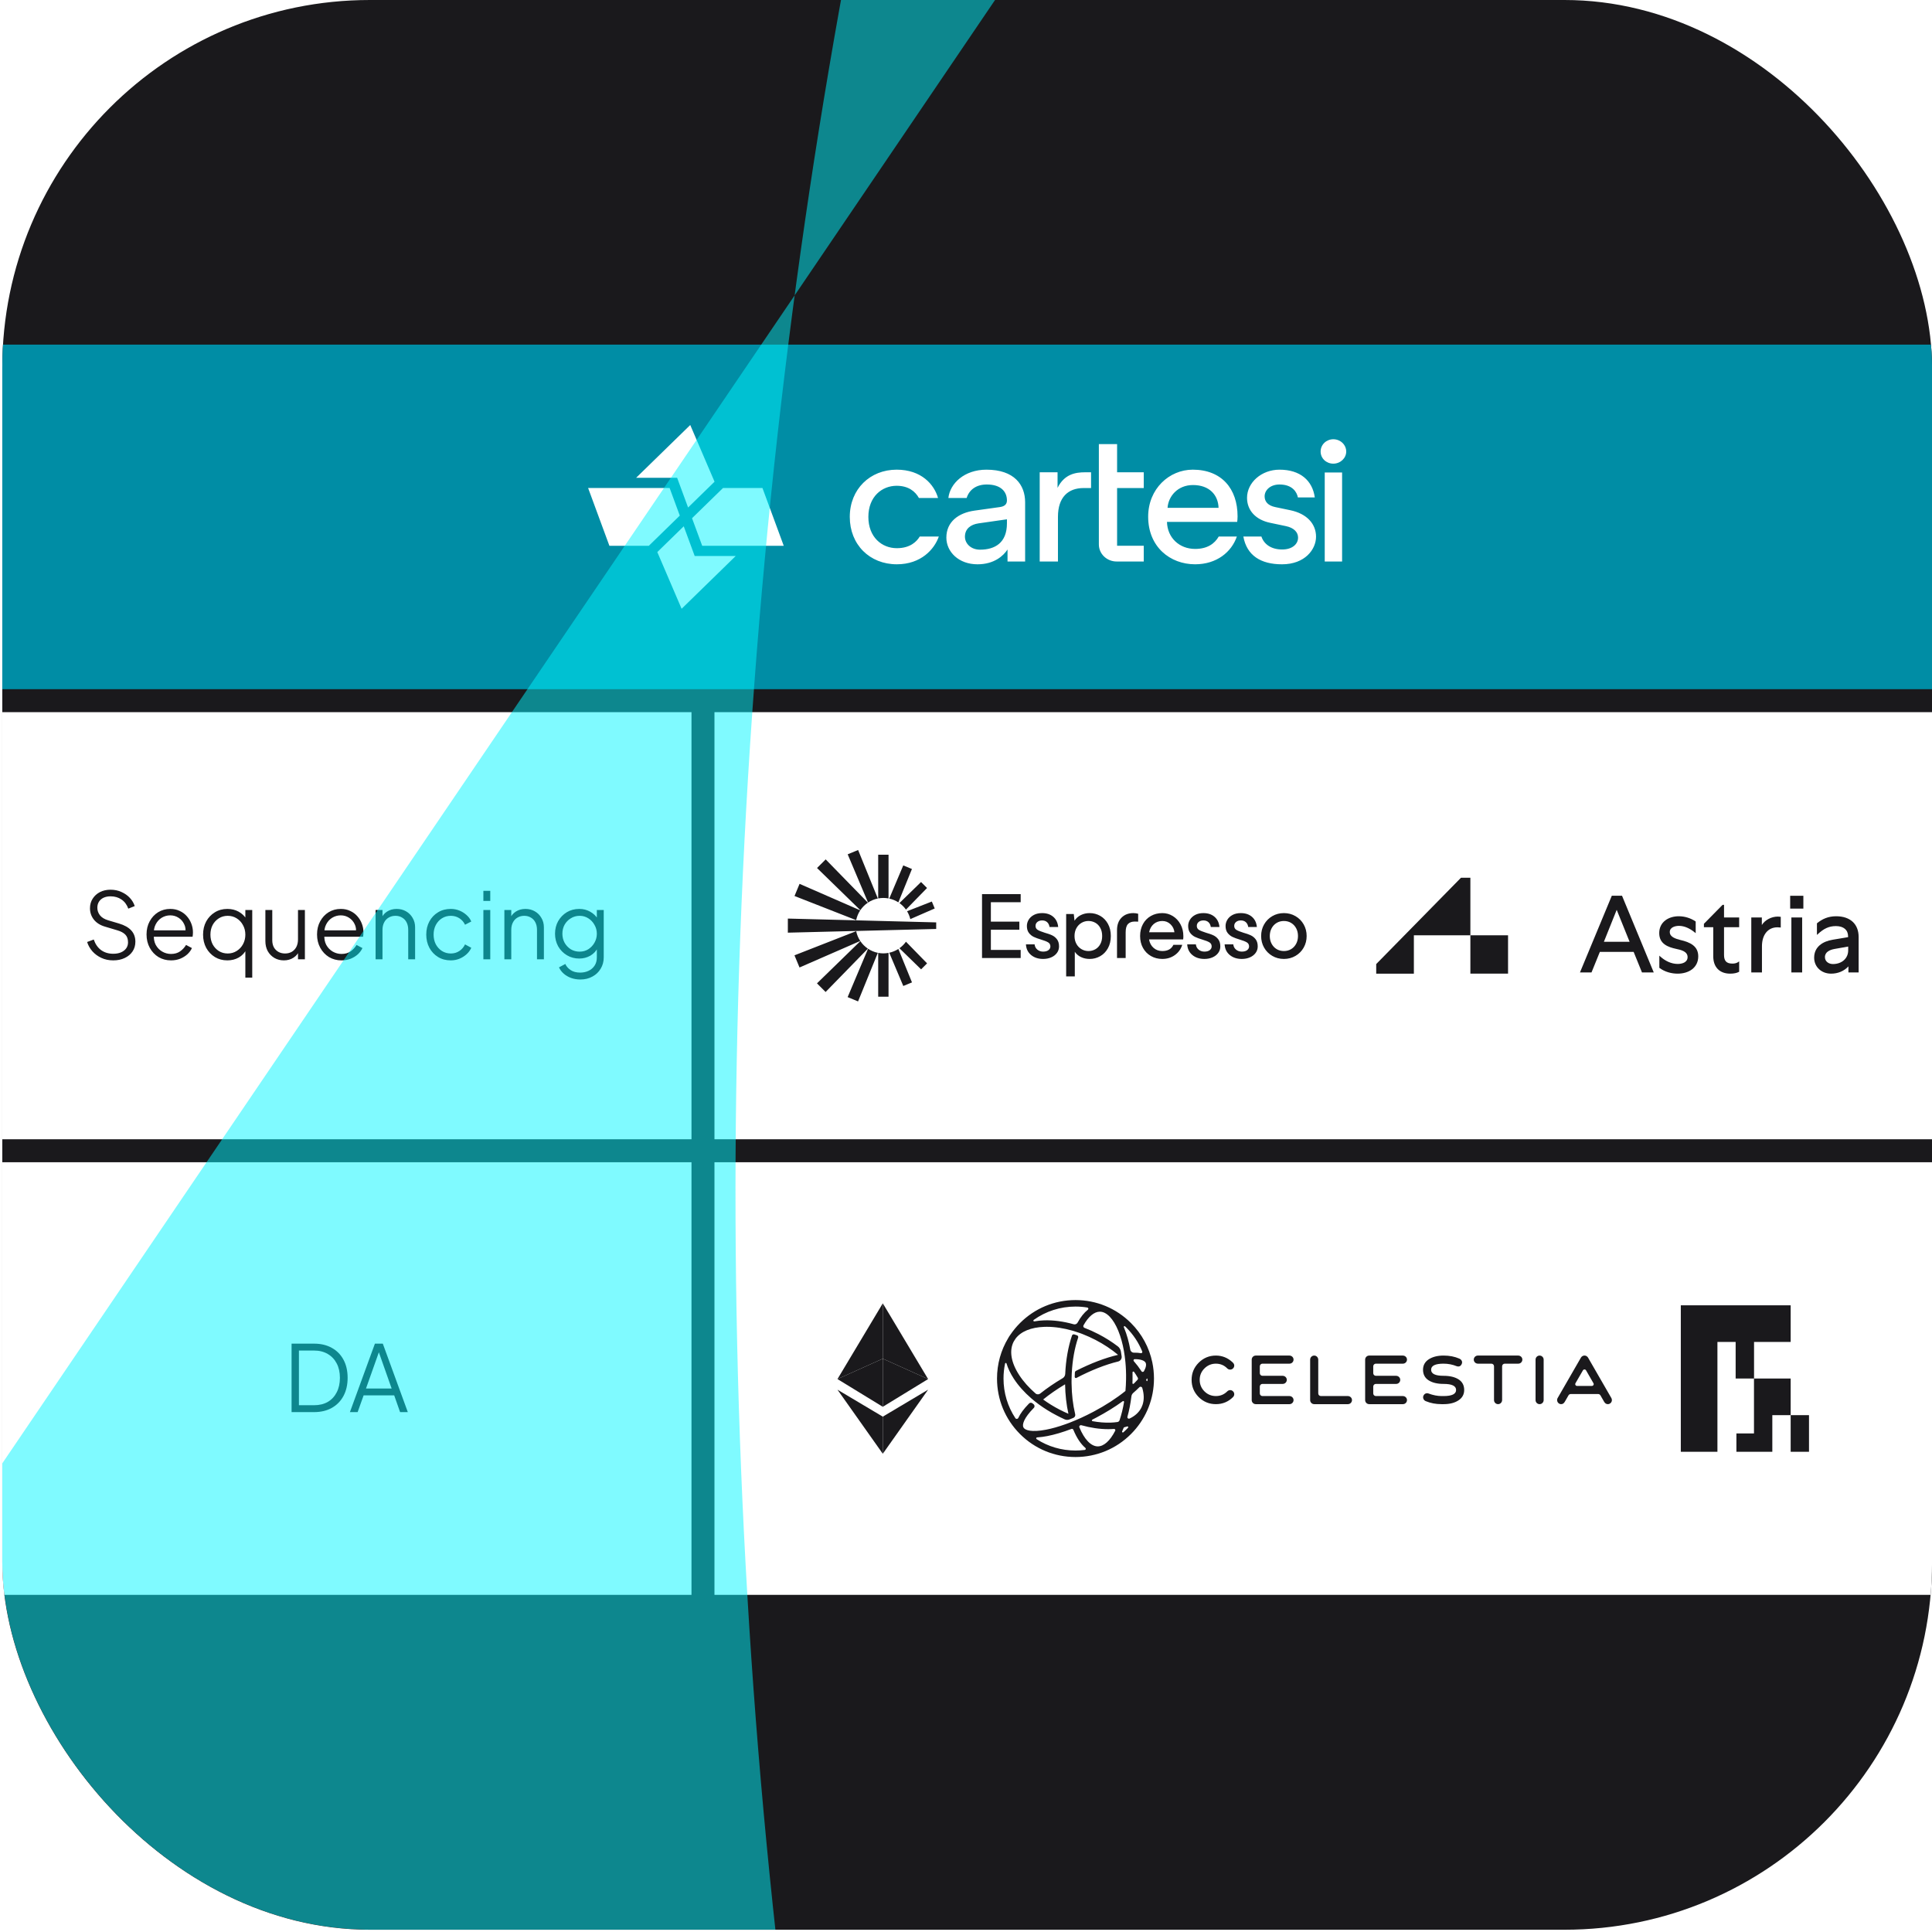
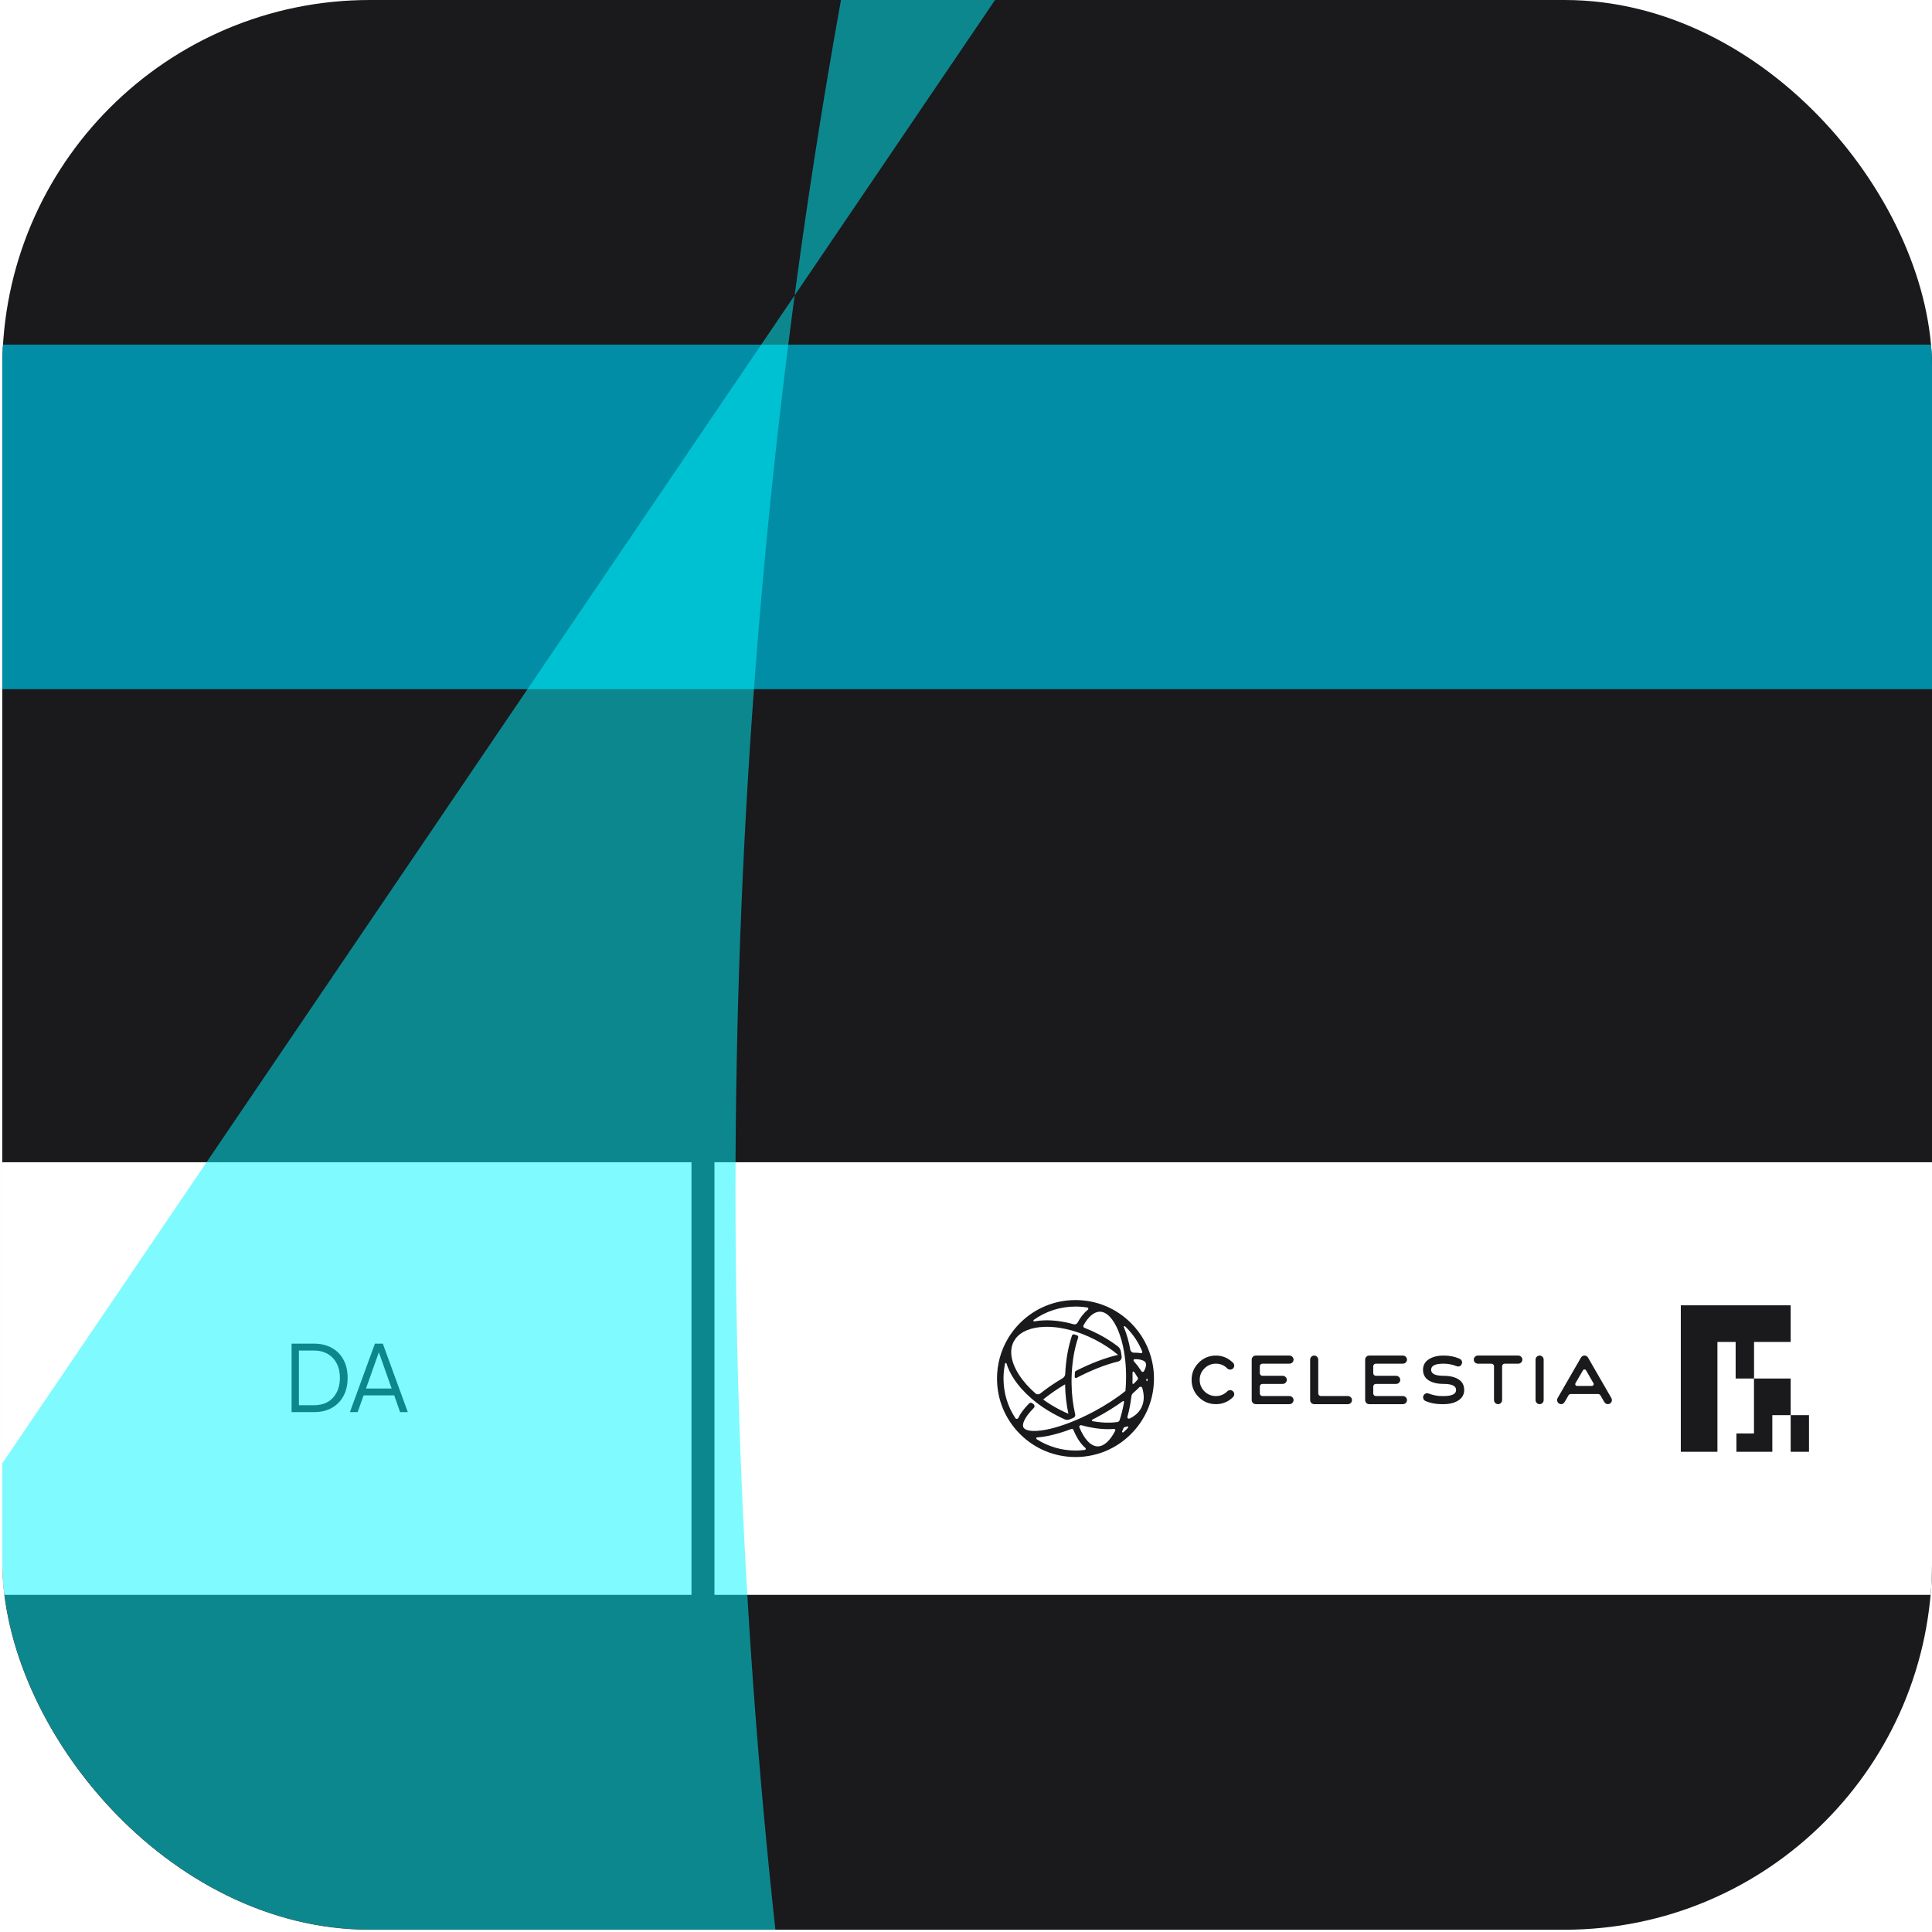
<svg xmlns="http://www.w3.org/2000/svg" width="259" height="259" viewBox="0 0 259 259" fill="none">
  <g clip-path="url(#clip0_745_489)">
    <rect x="0.308" width="258.696" height="258.696" rx="49.275" fill="#1A191C" />
    <rect width="258.696" height="46.196" transform="translate(0.308 46.196)" fill="#008DA5" />
-     <path fill-rule="evenodd" clip-rule="evenodd" d="M85.281 64.049L92.533 56.975L95.791 64.577L92.244 68.036L90.775 64.049H85.281ZM78.841 65.42L81.696 73.168H86.981L91.132 69.12L89.768 65.42H78.841ZM92.773 69.471L96.927 65.42H102.213L105.068 73.168H94.136L92.773 69.471ZM91.376 81.612L88.118 74.01L91.662 70.555L93.13 74.537H98.63L91.376 81.612ZM141.774 65.402V63.313H139.381V75.275H141.827V69.282C141.827 66.646 143.205 65.427 145.26 65.427H146.265V63.314H145.451C144.176 63.314 142.684 63.562 141.774 65.402ZM153.921 69.268C153.921 65.52 156.755 62.963 159.9 62.963C163.748 62.963 165.906 65.495 165.906 69.219C165.906 69.517 165.88 69.814 165.854 69.963H156.443C156.495 72.098 158.107 73.588 160.212 73.588C161.847 73.588 162.821 72.895 163.383 71.924H165.811C165.094 74.011 163.101 75.648 160.212 75.648C156.859 75.648 153.921 73.315 153.921 69.268ZM159.926 65.023C157.872 65.023 156.624 66.538 156.52 68.077H163.357C163.306 66.364 162.136 65.023 159.926 65.023ZM179.919 63.339H177.591V75.274H179.919V63.339ZM177.04 60.532C177.04 59.611 177.803 58.885 178.742 58.885C179.708 58.885 180.471 59.636 180.471 60.532C180.471 61.429 179.682 62.157 178.742 62.157C177.803 62.157 177.04 61.453 177.04 60.532ZM149.756 59.533H147.311V72.991C147.311 74.252 148.38 75.274 149.698 75.274H153.329V73.16H149.756V65.427H153.329V63.313H149.756V59.534L149.756 59.533ZM116.411 69.293C116.411 72.003 118.208 73.489 120.226 73.489C122.057 73.489 122.912 72.569 123.301 71.924H125.857C125.261 73.637 123.47 75.648 120.226 75.648C116.593 75.648 113.92 73.016 113.92 69.293C113.92 65.57 116.646 62.963 120.201 62.963C123.522 62.963 125.235 64.949 125.754 66.762H123.189C122.702 65.887 121.793 65.123 120.201 65.123C118.228 65.123 116.411 66.583 116.411 69.293ZM172.979 68.4L170.958 67.978C169.999 67.78 169.532 67.259 169.532 66.538C169.532 65.719 170.286 64.95 171.531 64.95C173.266 64.95 173.865 65.987 173.991 66.685H176.259C175.948 64.431 174.32 62.964 171.531 62.964C169.096 62.964 167.175 64.702 167.175 66.737C167.175 68.426 168.342 69.691 170.285 70.089L172.409 70.536C173.446 70.759 174.017 71.33 174.017 72.075C174.017 72.919 173.264 73.663 171.891 73.663C170.372 73.663 169.432 72.924 169.102 71.925H166.68C167.142 74.46 169.003 75.649 171.865 75.649C174.949 75.649 176.426 73.638 176.426 71.95C176.426 70.262 175.235 68.871 172.979 68.4ZM127.137 66.762C127.354 64.806 129.278 62.964 132.238 62.964C135.974 62.964 137.427 65 137.427 67.333V75.277H135.067V73.663C134.521 74.507 133.276 75.649 131.045 75.649C128.502 75.649 126.867 73.961 126.867 72.074C126.867 69.939 128.502 68.748 130.655 68.45L134.027 67.978C134.78 67.879 134.987 67.506 134.987 67.085C134.987 65.918 134.184 64.95 132.29 64.95C130.833 64.95 129.921 65.686 129.586 66.762H127.137ZM131.382 73.688C133.379 73.688 134.988 72.769 134.988 70.163L134.987 69.617L131.174 70.163C130.137 70.312 129.357 70.883 129.357 71.95C129.357 72.844 130.137 73.688 131.382 73.688Z" fill="white" />
    <g clip-path="url(#clip1_745_489)">
      <rect width="92.391" height="57.255" transform="translate(0.308 95.471)" fill="white" />
      <path d="M15.18 128.746C14.597 128.746 14.067 128.636 13.591 128.414C13.114 128.192 12.712 127.896 12.383 127.527C12.055 127.149 11.821 126.734 11.681 126.283L12.568 125.95C12.782 126.574 13.114 127.051 13.566 127.379C14.018 127.699 14.556 127.859 15.18 127.859C15.574 127.859 15.919 127.798 16.214 127.675C16.518 127.543 16.752 127.363 16.917 127.133C17.081 126.903 17.163 126.636 17.163 126.332C17.163 125.88 17.04 125.531 16.793 125.285C16.547 125.038 16.194 124.85 15.734 124.718L14.083 124.225C13.434 124.036 12.934 123.72 12.58 123.277C12.235 122.833 12.063 122.328 12.063 121.762C12.063 121.277 12.182 120.85 12.42 120.48C12.658 120.103 12.983 119.807 13.393 119.593C13.812 119.38 14.284 119.273 14.81 119.273C15.36 119.273 15.853 119.376 16.288 119.581C16.732 119.778 17.105 120.041 17.409 120.37C17.713 120.698 17.931 121.064 18.062 121.466L17.2 121.811C17.003 121.269 16.695 120.858 16.276 120.579C15.865 120.3 15.381 120.16 14.822 120.16C14.469 120.16 14.157 120.222 13.886 120.345C13.623 120.468 13.418 120.645 13.27 120.875C13.122 121.105 13.049 121.376 13.049 121.688C13.049 122.065 13.168 122.406 13.406 122.71C13.644 123.006 14.009 123.228 14.502 123.375L15.956 123.807C16.678 124.02 17.225 124.328 17.594 124.73C17.964 125.133 18.148 125.638 18.148 126.246C18.148 126.738 18.021 127.174 17.767 127.551C17.52 127.921 17.171 128.213 16.72 128.426C16.276 128.64 15.763 128.746 15.18 128.746ZM22.922 128.746C22.306 128.746 21.747 128.599 21.247 128.303C20.754 127.999 20.364 127.584 20.076 127.059C19.789 126.533 19.645 125.938 19.645 125.272C19.645 124.607 19.785 124.02 20.064 123.511C20.343 122.993 20.721 122.587 21.197 122.291C21.682 121.996 22.224 121.848 22.823 121.848C23.3 121.848 23.723 121.938 24.092 122.119C24.47 122.291 24.79 122.529 25.053 122.833C25.316 123.129 25.517 123.466 25.657 123.843C25.796 124.213 25.866 124.595 25.866 124.989C25.866 125.071 25.862 125.166 25.854 125.272C25.846 125.371 25.833 125.474 25.817 125.58H20.236V124.718H25.287L24.844 125.088C24.918 124.636 24.864 124.234 24.683 123.88C24.511 123.519 24.261 123.236 23.932 123.03C23.604 122.817 23.234 122.71 22.823 122.71C22.413 122.71 22.031 122.817 21.678 123.03C21.333 123.244 21.062 123.544 20.865 123.93C20.668 124.308 20.59 124.759 20.631 125.285C20.59 125.81 20.672 126.27 20.877 126.665C21.09 127.051 21.378 127.35 21.739 127.564C22.109 127.777 22.503 127.884 22.922 127.884C23.406 127.884 23.813 127.769 24.141 127.539C24.47 127.309 24.737 127.022 24.942 126.677L25.73 127.096C25.599 127.391 25.398 127.666 25.127 127.921C24.856 128.167 24.532 128.369 24.154 128.525C23.784 128.672 23.373 128.746 22.922 128.746ZM32.891 131.062V127.12L33.038 127.256C32.809 127.732 32.464 128.102 32.004 128.365C31.552 128.619 31.043 128.746 30.476 128.746C29.86 128.746 29.306 128.599 28.813 128.303C28.32 127.999 27.93 127.588 27.643 127.071C27.364 126.545 27.224 125.954 27.224 125.297C27.224 124.632 27.364 124.041 27.643 123.523C27.93 123.006 28.316 122.599 28.801 122.304C29.294 122 29.852 121.848 30.476 121.848C31.043 121.848 31.548 121.971 31.991 122.217C32.435 122.464 32.784 122.796 33.038 123.215L32.891 123.474V121.996H33.815V131.062H32.891ZM30.525 127.822C30.969 127.822 31.367 127.712 31.72 127.49C32.082 127.268 32.365 126.968 32.57 126.591C32.784 126.205 32.891 125.773 32.891 125.297C32.891 124.821 32.784 124.394 32.57 124.016C32.365 123.63 32.082 123.326 31.72 123.104C31.367 122.883 30.969 122.772 30.525 122.772C30.09 122.772 29.696 122.883 29.343 123.104C28.99 123.326 28.71 123.626 28.505 124.004C28.308 124.381 28.209 124.813 28.209 125.297C28.209 125.773 28.308 126.205 28.505 126.591C28.71 126.968 28.986 127.268 29.331 127.49C29.684 127.712 30.082 127.822 30.525 127.822ZM38.052 128.746C37.592 128.746 37.173 128.64 36.796 128.426C36.418 128.204 36.118 127.901 35.896 127.515C35.683 127.12 35.576 126.669 35.576 126.159V121.996H36.5V126.049C36.5 126.402 36.57 126.714 36.709 126.985C36.857 127.248 37.058 127.453 37.313 127.601C37.576 127.749 37.876 127.822 38.212 127.822C38.549 127.822 38.849 127.749 39.112 127.601C39.374 127.445 39.58 127.227 39.727 126.948C39.875 126.66 39.949 126.32 39.949 125.925V121.996H40.873V128.599H39.949V127.317L40.159 127.367C40.003 127.794 39.736 128.13 39.358 128.377C38.98 128.623 38.545 128.746 38.052 128.746ZM45.779 128.746C45.163 128.746 44.605 128.599 44.104 128.303C43.611 127.999 43.221 127.584 42.933 127.059C42.646 126.533 42.502 125.938 42.502 125.272C42.502 124.607 42.642 124.02 42.921 123.511C43.2 122.993 43.578 122.587 44.054 122.291C44.539 121.996 45.081 121.848 45.681 121.848C46.157 121.848 46.58 121.938 46.949 122.119C47.327 122.291 47.647 122.529 47.91 122.833C48.173 123.129 48.374 123.466 48.514 123.843C48.654 124.213 48.723 124.595 48.723 124.989C48.723 125.071 48.719 125.166 48.711 125.272C48.703 125.371 48.69 125.474 48.674 125.58H43.093V124.718H48.144L47.701 125.088C47.775 124.636 47.721 124.234 47.541 123.88C47.368 123.519 47.118 123.236 46.789 123.03C46.461 122.817 46.091 122.71 45.681 122.71C45.27 122.71 44.888 122.817 44.535 123.03C44.19 123.244 43.919 123.544 43.722 123.93C43.525 124.308 43.447 124.759 43.488 125.285C43.447 125.81 43.529 126.27 43.734 126.665C43.948 127.051 44.235 127.35 44.596 127.564C44.966 127.777 45.36 127.884 45.779 127.884C46.264 127.884 46.67 127.769 46.999 127.539C47.327 127.309 47.594 127.022 47.799 126.677L48.588 127.096C48.456 127.391 48.255 127.666 47.984 127.921C47.713 128.167 47.389 128.369 47.011 128.525C46.641 128.672 46.231 128.746 45.779 128.746ZM50.352 128.599V121.996H51.276V123.277L51.067 123.228C51.231 122.801 51.498 122.464 51.867 122.217C52.245 121.971 52.681 121.848 53.173 121.848C53.641 121.848 54.06 121.955 54.43 122.168C54.807 122.382 55.103 122.677 55.317 123.055C55.538 123.425 55.649 123.843 55.649 124.312V128.599H54.725V124.669C54.725 124.266 54.651 123.926 54.504 123.646C54.364 123.367 54.163 123.154 53.9 123.006C53.645 122.85 53.35 122.772 53.013 122.772C52.676 122.772 52.377 122.85 52.114 123.006C51.851 123.154 51.646 123.371 51.498 123.659C51.35 123.938 51.276 124.275 51.276 124.669V128.599H50.352ZM60.432 128.746C59.783 128.746 59.212 128.594 58.72 128.291C58.227 127.987 57.841 127.576 57.562 127.059C57.282 126.533 57.143 125.942 57.143 125.285C57.143 124.628 57.282 124.041 57.562 123.523C57.841 123.006 58.227 122.599 58.72 122.304C59.212 122 59.783 121.848 60.432 121.848C60.843 121.848 61.229 121.922 61.59 122.07C61.951 122.217 62.272 122.419 62.551 122.673C62.83 122.92 63.039 123.207 63.179 123.536L62.341 123.967C62.177 123.614 61.927 123.326 61.59 123.104C61.253 122.883 60.867 122.772 60.432 122.772C59.997 122.772 59.603 122.883 59.249 123.104C58.904 123.318 58.629 123.618 58.424 124.004C58.227 124.381 58.128 124.813 58.128 125.297C58.128 125.773 58.227 126.205 58.424 126.591C58.629 126.968 58.904 127.268 59.249 127.49C59.603 127.712 59.997 127.822 60.432 127.822C60.867 127.822 61.249 127.712 61.578 127.49C61.914 127.268 62.169 126.972 62.341 126.603L63.179 127.059C63.039 127.379 62.83 127.666 62.551 127.921C62.272 128.176 61.951 128.377 61.59 128.525C61.229 128.672 60.843 128.746 60.432 128.746ZM64.8 128.599V121.996H65.724V128.599H64.8ZM64.8 120.776V119.421H65.724V120.776H64.8ZM67.615 128.599V121.996H68.539V123.277L68.33 123.228C68.494 122.801 68.761 122.464 69.131 122.217C69.508 121.971 69.944 121.848 70.436 121.848C70.905 121.848 71.323 121.955 71.693 122.168C72.071 122.382 72.366 122.677 72.58 123.055C72.802 123.425 72.913 123.843 72.913 124.312V128.599H71.989V124.669C71.989 124.266 71.915 123.926 71.767 123.646C71.627 123.367 71.426 123.154 71.163 123.006C70.909 122.85 70.613 122.772 70.276 122.772C69.94 122.772 69.64 122.85 69.377 123.006C69.114 123.154 68.909 123.371 68.761 123.659C68.613 123.938 68.539 124.275 68.539 124.669V128.599H67.615ZM77.806 131.309C77.354 131.309 76.936 131.239 76.55 131.099C76.172 130.96 75.843 130.767 75.564 130.52C75.293 130.282 75.084 130.003 74.936 129.683L75.786 129.227C75.917 129.539 76.151 129.81 76.488 130.04C76.825 130.27 77.256 130.385 77.781 130.385C78.184 130.385 78.553 130.307 78.89 130.151C79.227 129.995 79.498 129.765 79.703 129.461C79.909 129.157 80.011 128.783 80.011 128.34V126.874L80.159 127.009C79.929 127.486 79.588 127.855 79.137 128.118C78.685 128.373 78.192 128.5 77.658 128.5C77.042 128.5 76.488 128.352 75.995 128.057C75.502 127.761 75.112 127.363 74.825 126.862C74.546 126.352 74.406 125.79 74.406 125.174C74.406 124.55 74.546 123.987 74.825 123.486C75.112 122.985 75.498 122.587 75.983 122.291C76.476 121.996 77.034 121.848 77.658 121.848C78.192 121.848 78.677 121.971 79.112 122.217C79.555 122.464 79.904 122.796 80.159 123.215L80.011 123.474V121.996H80.935V128.34C80.935 128.907 80.8 129.412 80.529 129.855C80.266 130.307 79.896 130.66 79.42 130.915C78.952 131.177 78.414 131.309 77.806 131.309ZM77.708 127.576C78.135 127.576 78.521 127.469 78.865 127.256C79.21 127.034 79.486 126.743 79.691 126.381C79.904 126.012 80.011 125.609 80.011 125.174C80.011 124.739 79.904 124.34 79.691 123.979C79.486 123.609 79.21 123.318 78.865 123.104C78.521 122.883 78.135 122.772 77.708 122.772C77.272 122.772 76.878 122.883 76.525 123.104C76.172 123.318 75.893 123.605 75.687 123.967C75.49 124.328 75.392 124.73 75.392 125.174C75.392 125.609 75.49 126.012 75.687 126.381C75.893 126.743 76.168 127.034 76.513 127.256C76.866 127.469 77.264 127.576 77.708 127.576Z" fill="#1A191C" />
      <rect width="163.225" height="57.255" transform="translate(95.779 95.471)" fill="white" />
      <g clip-path="url(#clip2_745_489)">
        <path d="M136.83 119.864V120.947H132.834V123.554H136.653V124.637H132.834V127.345H136.83V128.428H131.649V119.864H136.83ZM138.223 128.025C137.798 127.672 137.569 127.198 137.536 126.601H138.695C138.729 126.896 138.853 127.13 139.067 127.307C139.281 127.483 139.54 127.571 139.842 127.571C140.145 127.571 140.392 127.504 140.561 127.37C140.729 127.236 140.813 127.072 140.813 126.879C140.813 126.635 140.712 126.452 140.51 126.331C140.309 126.209 139.993 126.085 139.565 125.959C139.17 125.841 138.845 125.722 138.588 125.6C138.33 125.477 138.105 125.293 137.933 125.065C137.752 124.83 137.662 124.519 137.662 124.133C137.662 123.839 137.742 123.56 137.901 123.296C138.061 123.031 138.294 122.817 138.601 122.653C138.908 122.49 139.275 122.408 139.704 122.408C140.309 122.408 140.804 122.571 141.191 122.899C141.577 123.226 141.8 123.684 141.859 124.272H140.699C140.657 123.995 140.55 123.778 140.378 123.623C140.206 123.468 139.981 123.39 139.704 123.39C139.451 123.39 139.241 123.457 139.073 123.592C138.905 123.726 138.821 123.906 138.821 124.133C138.821 124.36 138.92 124.544 139.118 124.662C139.315 124.78 139.628 124.906 140.056 125.04C140.452 125.149 140.779 125.265 141.04 125.386C141.302 125.509 141.529 125.695 141.701 125.928C141.882 126.167 141.972 126.484 141.972 126.879C141.975 127.189 141.878 127.491 141.695 127.741C141.51 127.998 141.256 128.196 140.933 128.339C140.609 128.482 140.246 128.554 139.842 128.554C139.187 128.554 138.647 128.377 138.223 128.025ZM147.483 122.773C147.916 123.017 148.263 123.371 148.523 123.837C148.784 124.303 148.914 124.851 148.914 125.481C148.914 126.11 148.784 126.658 148.523 127.124C148.263 127.59 147.916 127.945 147.483 128.188C147.055 128.431 146.57 128.557 146.078 128.554C145.658 128.554 145.273 128.472 144.925 128.308C144.585 128.152 144.295 127.906 144.086 127.596V130.896H142.927V122.534H143.948L144.049 123.428C144.257 123.102 144.551 122.84 144.9 122.672C145.257 122.496 145.649 122.408 146.078 122.408C146.582 122.408 147.05 122.529 147.483 122.773ZM146.841 127.256C147.122 127.097 147.345 126.864 147.508 126.557C147.673 126.251 147.754 125.892 147.754 125.481C147.754 125.07 147.673 124.711 147.508 124.404C147.345 124.097 147.122 123.864 146.841 123.705C146.558 123.545 146.239 123.463 145.914 123.465C145.591 123.463 145.273 123.548 144.994 123.711C144.709 123.875 144.479 124.11 144.307 124.417C144.135 124.723 144.049 125.078 144.049 125.481C144.049 125.884 144.135 126.238 144.307 126.545C144.479 126.852 144.709 127.086 144.994 127.25C145.273 127.412 145.591 127.497 145.914 127.495C146.238 127.497 146.558 127.415 146.841 127.256ZM149.745 124.7C149.745 123.986 149.946 123.426 150.349 123.019C150.753 122.611 151.282 122.408 151.938 122.408C152.148 122.408 152.362 122.437 152.581 122.496V123.554C152.505 123.545 152.354 123.541 152.127 123.541C151.732 123.541 151.429 123.65 151.219 123.869C151.009 124.087 150.904 124.456 150.904 124.977V128.428H149.745V124.7ZM158.613 125.934H154.038C154.121 126.413 154.325 126.792 154.649 127.074C154.972 127.355 155.361 127.495 155.815 127.495C156.546 127.495 157.041 127.219 157.302 126.664H158.487C158.31 127.236 157.981 127.693 157.497 128.037C157.014 128.382 156.453 128.553 155.815 128.553C155.251 128.553 154.743 128.423 154.29 128.163C153.836 127.903 153.481 127.54 153.224 127.074C152.968 126.608 152.84 126.077 152.84 125.481C152.84 124.884 152.966 124.353 153.218 123.887C153.461 123.431 153.828 123.053 154.277 122.798C154.731 122.538 155.243 122.408 155.815 122.408C156.327 122.408 156.8 122.542 157.233 122.811C157.666 123.08 158.008 123.449 158.26 123.919C158.512 124.39 158.638 124.909 158.638 125.481C158.64 125.632 158.632 125.784 158.613 125.934ZM154.661 123.875C154.346 124.148 154.143 124.515 154.05 124.977H157.441C157.398 124.566 157.226 124.21 156.924 123.913C156.621 123.615 156.252 123.466 155.815 123.466C155.378 123.466 154.977 123.602 154.661 123.875ZM159.843 128.025C159.419 127.672 159.19 127.198 159.156 126.601H160.316C160.349 126.896 160.473 127.13 160.688 127.307C160.902 127.483 161.16 127.571 161.463 127.571C161.765 127.571 162.013 127.504 162.181 127.37C162.35 127.236 162.433 127.072 162.433 126.879C162.433 126.635 162.333 126.452 162.131 126.331C161.929 126.209 161.614 126.085 161.185 125.959C160.79 125.841 160.465 125.722 160.209 125.6C159.95 125.477 159.726 125.293 159.553 125.065C159.372 124.83 159.282 124.519 159.282 124.133C159.282 123.839 159.362 123.56 159.522 123.296C159.681 123.031 159.915 122.817 160.221 122.653C160.528 122.49 160.896 122.408 161.324 122.408C161.929 122.408 162.425 122.571 162.812 122.899C163.198 123.226 163.421 123.684 163.479 124.272H162.32C162.278 123.995 162.171 123.778 161.999 123.623C161.827 123.468 161.602 123.39 161.324 123.39C161.072 123.39 160.862 123.457 160.694 123.592C160.526 123.726 160.442 123.906 160.442 124.133C160.442 124.36 160.54 124.544 160.738 124.662C160.935 124.78 161.249 124.906 161.677 125.04C162.072 125.149 162.399 125.265 162.66 125.386C162.922 125.509 163.15 125.695 163.322 125.928C163.503 126.167 163.593 126.484 163.593 126.879C163.593 127.198 163.5 127.485 163.316 127.741C163.13 127.998 162.876 128.196 162.553 128.339C162.23 128.482 161.866 128.554 161.463 128.554C160.807 128.554 160.267 128.377 159.843 128.025ZM164.858 128.025C164.434 127.672 164.205 127.198 164.171 126.601H165.331C165.364 126.896 165.488 127.13 165.703 127.307C165.917 127.483 166.176 127.571 166.478 127.571C166.781 127.571 167.028 127.504 167.196 127.37C167.365 127.236 167.448 127.072 167.448 126.879C167.448 126.635 167.347 126.452 167.146 126.331C166.944 126.209 166.629 126.085 166.201 125.959C165.805 125.841 165.48 125.722 165.224 125.6C164.966 125.477 164.741 125.293 164.568 125.065C164.388 124.83 164.297 124.519 164.297 124.133C164.297 123.839 164.377 123.56 164.537 123.296C164.696 123.031 164.929 122.817 165.236 122.653C165.543 122.49 165.911 122.408 166.339 122.408C166.944 122.408 167.44 122.571 167.826 122.899C168.213 123.226 168.436 123.684 168.495 124.272H167.335C167.293 123.995 167.186 123.778 167.014 123.623C166.841 123.468 166.616 123.39 166.339 123.39C166.087 123.39 165.877 123.457 165.709 123.592C165.541 123.726 165.457 123.906 165.457 124.133C165.457 124.36 165.555 124.544 165.753 124.662C165.951 124.78 166.264 124.906 166.692 125.04C167.087 125.149 167.414 125.265 167.675 125.386C167.937 125.509 168.165 125.695 168.337 125.928C168.518 126.167 168.608 126.484 168.608 126.879C168.608 127.198 168.516 127.485 168.331 127.741C168.145 127.998 167.891 128.196 167.568 128.339C167.245 128.482 166.881 128.554 166.478 128.554C165.823 128.554 165.282 128.377 164.858 128.025ZM170.559 128.144C170.101 127.88 169.722 127.497 169.462 127.036C169.198 126.57 169.066 126.052 169.066 125.481C169.066 124.909 169.198 124.391 169.462 123.925C169.722 123.464 170.101 123.082 170.559 122.817C171.025 122.544 171.544 122.408 172.116 122.408C172.687 122.408 173.206 122.544 173.672 122.817C174.131 123.081 174.509 123.464 174.769 123.925C175.034 124.391 175.166 124.909 175.166 125.481C175.166 126.052 175.034 126.57 174.769 127.036C174.509 127.497 174.131 127.88 173.672 128.144C173.206 128.417 172.687 128.554 172.116 128.554C171.544 128.554 171.025 128.417 170.559 128.144ZM173.086 127.238C173.372 127.066 173.597 126.826 173.761 126.519C173.925 126.213 174.006 125.867 174.006 125.481C174.006 125.095 173.925 124.748 173.761 124.442C173.597 124.135 173.372 123.896 173.086 123.724C172.801 123.552 172.477 123.466 172.116 123.466C171.755 123.466 171.431 123.552 171.145 123.724C170.859 123.896 170.635 124.135 170.471 124.442C170.307 124.748 170.225 125.095 170.225 125.481C170.225 125.867 170.307 126.213 170.471 126.519C170.635 126.826 170.86 127.066 171.145 127.238C171.431 127.409 171.755 127.495 172.116 127.495C172.477 127.495 172.801 127.409 173.086 127.238ZM118.422 120.377C118.659 120.377 118.89 120.4 119.116 120.442V114.58H117.729V120.442C117.954 120.4 118.185 120.377 118.422 120.377H118.422ZM116.347 121.009L110.689 115.208L109.531 116.365L115.336 122.018C115.605 121.62 115.948 121.277 116.347 121.009ZM115.324 122.038L107.188 118.487L106.512 120.116L114.777 123.354C114.872 122.884 115.057 122.437 115.323 122.038H115.323H115.324ZM122.035 123.215L125.306 121.788L124.92 120.857L121.598 122.158C121.798 122.486 121.945 122.842 122.035 123.215ZM120.434 120.968L122.253 116.497L121.088 116.015L119.211 120.461C119.653 120.557 120.065 120.73 120.433 120.968H120.434ZM121.452 121.939L124.277 119.043L123.474 118.241L120.576 121.063C120.914 121.305 121.211 121.601 121.452 121.939L121.452 121.939ZM117.681 120.45L115.036 113.949L113.639 114.527L116.37 120.993C116.768 120.729 117.213 120.545 117.681 120.45ZM118.422 127.807C118.185 127.807 117.954 127.784 117.729 127.741V133.618H119.115V127.741C118.891 127.784 118.659 127.807 118.422 127.807H118.422ZM119.211 127.722L121.093 132.179L122.258 131.698L120.434 127.216C120.06 127.457 119.646 127.628 119.211 127.722V127.722ZM120.576 127.119L123.48 129.948L124.282 129.146L121.452 126.244C121.21 126.583 120.914 126.879 120.575 127.12L120.576 127.119ZM114.778 124.83L106.506 128.069L107.182 129.698L115.324 126.145C115.058 125.747 114.873 125.3 114.778 124.83L114.778 124.83L114.778 124.83ZM116.37 127.189L113.633 133.67L115.03 134.248L117.681 127.733C117.213 127.638 116.768 127.453 116.37 127.189ZM115.337 126.165L109.522 131.827L110.68 132.984L116.346 127.174C115.948 126.905 115.605 126.563 115.336 126.165L115.337 126.165ZM125.505 124.535L105.617 125.031L105.618 123.142L125.505 123.653V124.535Z" fill="#1A191C" />
      </g>
      <g clip-path="url(#clip3_745_489)">
        <path d="M197.116 125.384H202.166V130.526H197.116V125.384Z" fill="#1A191C" />
        <path d="M195.854 117.671L184.492 129.24V130.526H189.541V125.384H197.116V117.671H195.854Z" fill="#1A191C" />
        <path d="M241.755 120.087H239.986V121.806H241.755V120.087Z" fill="#1A191C" />
        <path d="M231.12 121.303H230.924L228.423 123.843V124.297H229.676V128.206C229.676 128.926 229.886 129.508 230.28 129.91C230.676 130.313 231.246 130.526 231.949 130.526C232.45 130.526 232.837 130.435 233.105 130.294L233.148 130.271V128.877L233.019 128.971C232.815 129.12 232.523 129.178 232.247 129.178C231.841 129.178 231.565 129.084 231.388 128.904C231.212 128.724 231.12 128.441 231.12 128.028V124.297H233.148V122.994H231.12V121.303Z" fill="#1A191C" />
        <path d="M225.048 122.831C224.386 122.831 223.733 123.013 223.245 123.387C222.753 123.764 222.432 124.332 222.432 125.092C222.432 125.823 222.732 126.295 223.17 126.612C223.613 126.932 224.161 127.085 224.688 127.202C225.307 127.335 226.235 127.521 226.235 128.31C226.235 129.017 225.504 129.223 224.914 129.223C224.045 129.223 223.228 128.819 222.582 128.235L222.447 128.113V129.744L222.48 129.768C223.197 130.3 224.095 130.526 224.899 130.526C225.635 130.526 226.325 130.333 226.833 129.946C227.343 129.556 227.664 128.972 227.664 128.206C227.664 127.529 227.403 127.053 226.964 126.71C226.531 126.37 225.927 126.163 225.247 126.007C224.705 125.862 223.847 125.643 223.847 124.943C223.847 124.313 224.561 124.119 225.078 124.119C225.828 124.119 226.556 124.478 227.189 124.991L227.321 125.098V123.536L227.286 123.512C226.631 123.073 225.84 122.831 225.048 122.831Z" fill="#1A191C" />
        <path fill-rule="evenodd" clip-rule="evenodd" d="M246.147 122.831C245.066 122.831 244.273 123.211 243.605 123.754L243.575 123.778V125.335L243.711 125.21C244.463 124.521 245.145 124.149 246.117 124.149C246.641 124.149 247.048 124.283 247.324 124.517C247.598 124.75 247.751 125.09 247.751 125.522V125.631L245.686 125.976C244.359 126.196 243.202 126.925 243.202 128.384C243.202 129.619 244.167 130.526 245.475 130.526C246.377 130.526 247.203 130.19 247.795 129.551V130.363H249.165V125.611C249.165 124.755 248.891 124.057 248.37 123.574C247.849 123.091 247.093 122.831 246.147 122.831ZM245.923 127.217L247.765 126.893V127.405C247.765 128.465 246.93 129.238 245.714 129.238C245.161 129.238 244.647 128.901 244.647 128.31C244.647 127.606 245.324 127.329 245.922 127.217L245.923 127.217Z" fill="#1A191C" />
        <path d="M238.33 122.875C237.488 122.875 236.615 123.315 236.189 124.004V122.994H234.774V130.363H236.204V126.856C236.204 126.091 236.402 125.454 236.759 125.01C237.114 124.569 237.631 124.312 238.285 124.312C238.434 124.312 238.724 124.342 238.724 124.342V122.905C238.724 122.905 238.464 122.875 238.33 122.875Z" fill="#1A191C" />
        <path d="M241.593 122.994H240.148V130.363H241.593V122.994Z" fill="#1A191C" />
        <path fill-rule="evenodd" clip-rule="evenodd" d="M216.075 120.082L211.807 130.361H213.355L214.473 127.609H219.003L220.12 130.361H221.698L217.445 120.082H216.075ZM218.46 126.252H215.015L216.731 121.97L218.46 126.252Z" fill="#1A191C" />
      </g>
    </g>
    <g clip-path="url(#clip4_745_489)">
      <rect width="92.391" height="57.998" transform="translate(0.308 155.806)" fill="white" />
      <path d="M39.088 189.305V180.127H42.106C43.017 180.127 43.81 180.316 44.483 180.694C45.157 181.064 45.678 181.593 46.048 182.283C46.417 182.965 46.602 183.774 46.602 184.71C46.602 185.638 46.417 186.447 46.048 187.137C45.678 187.827 45.157 188.361 44.483 188.738C43.81 189.116 43.017 189.305 42.106 189.305H39.088ZM40.073 188.381H42.106C42.812 188.381 43.424 188.233 43.941 187.938C44.459 187.634 44.857 187.207 45.136 186.656C45.424 186.106 45.567 185.457 45.567 184.71C45.567 183.963 45.424 183.318 45.136 182.776C44.849 182.226 44.446 181.803 43.929 181.507C43.411 181.203 42.804 181.051 42.106 181.051H40.073V188.381ZM46.909 189.305L50.26 180.127H51.319L54.67 189.305H53.635L52.847 187.063H48.745L47.944 189.305H46.909ZM49.065 186.139H52.502L50.642 180.867H50.937L49.065 186.139Z" fill="#1A191C" />
      <rect width="163.225" height="57.998" transform="translate(95.779 155.806)" fill="white" />
      <g clip-path="url(#clip5_745_489)">
        <path d="M118.345 174.722V182.142L112.271 184.875L118.345 174.722Z" fill="#1A191C" />
        <path d="M118.345 182.142V188.592L112.271 184.875L118.345 182.142Z" fill="#1A191C" />
        <path d="M118.345 189.914V194.888L112.271 186.299L118.345 189.914Z" fill="#1A191C" />
        <path d="M118.346 174.722V182.142L124.419 184.875L118.346 174.722Z" fill="#1A191C" />
        <path d="M118.346 182.142V188.592L124.419 184.875L118.346 182.142Z" fill="#1A191C" />
        <path d="M118.346 189.914V194.888L124.419 186.299L118.346 189.914Z" fill="#1A191C" />
      </g>
      <path d="M169.241 182.81H172.868C173.188 182.81 173.446 182.529 173.407 182.201C173.374 181.926 173.131 181.724 172.854 181.724H168.345C168.046 181.724 167.802 181.969 167.802 182.267V187.695C167.802 187.994 168.046 188.238 168.345 188.238H172.868C173.188 188.238 173.446 187.956 173.407 187.629C173.374 187.354 173.131 187.152 172.854 187.152H169.241C169.046 187.152 168.888 186.994 168.888 186.799V185.877C168.888 185.682 169.046 185.524 169.241 185.524H171.963C172.284 185.524 172.542 185.243 172.502 184.915C172.469 184.64 172.226 184.438 171.949 184.438H169.241C169.046 184.438 168.888 184.28 168.888 184.085V183.163C168.888 182.968 169.046 182.81 169.241 182.81ZM163 182.81C163.606 182.81 164.113 183.027 164.529 183.452C164.629 183.552 164.764 183.606 164.918 183.606C165.217 183.606 165.461 183.362 165.461 183.063C165.461 182.909 165.389 182.765 165.235 182.629C164.592 182.023 163.842 181.724 163 181.724C162.105 181.724 161.336 182.041 160.693 182.683C160.06 183.317 159.744 184.086 159.744 184.981C159.744 185.877 160.06 186.646 160.693 187.288C161.336 187.921 162.105 188.238 163 188.238C163.896 188.238 164.665 187.921 165.298 187.288C165.515 187.071 165.515 186.727 165.298 186.519C165.09 186.302 164.746 186.302 164.529 186.519C164.104 186.944 163.597 187.152 163 187.152C162.403 187.152 161.888 186.944 161.462 186.519C161.037 186.094 160.829 185.578 160.829 184.981C160.829 184.384 161.037 183.877 161.462 183.452C161.888 183.027 162.403 182.81 163 182.81ZM180.688 187.152H177.076C176.88 187.152 176.722 186.994 176.722 186.798V182.281C176.722 182.004 176.52 181.761 176.245 181.728C175.917 181.689 175.636 181.947 175.636 182.267V187.695C175.636 187.994 175.88 188.238 176.179 188.238H180.702C181.023 188.238 181.28 187.956 181.241 187.629C181.208 187.354 180.965 187.152 180.688 187.152ZM203.528 181.724H198.114C197.794 181.724 197.536 182.006 197.575 182.333C197.608 182.608 197.851 182.81 198.128 182.81H199.932C200.127 182.81 200.285 182.968 200.285 183.164V187.695C200.285 188.015 200.566 188.273 200.894 188.234C201.169 188.201 201.371 187.958 201.371 187.681V183.164C201.371 182.968 201.529 182.81 201.724 182.81H203.542C203.862 182.81 204.12 182.529 204.081 182.201C204.048 181.926 203.804 181.724 203.528 181.724ZM206.396 181.724C206.097 181.724 205.853 181.969 205.853 182.267V187.695C205.853 187.994 206.097 188.238 206.396 188.238C206.694 188.238 206.939 187.994 206.939 187.695V182.267C206.939 181.969 206.694 181.724 206.396 181.724ZM195.535 184.918C195.038 184.601 194.368 184.438 193.527 184.438C192.414 184.438 191.853 184.167 191.853 183.624C191.853 183.081 192.414 182.81 193.527 182.81C194.142 182.81 194.73 182.928 195.291 183.154C195.617 183.253 195.843 183.136 195.969 182.819C196.078 182.539 195.933 182.267 195.635 182.132C195.011 181.86 194.314 181.724 193.527 181.724C192.704 181.724 192.043 181.896 191.528 182.231C191.021 182.566 190.768 183.036 190.768 183.624C190.768 184.248 191.021 184.728 191.519 185.044C192.016 185.361 192.686 185.524 193.527 185.524C194.64 185.524 195.201 185.795 195.201 186.338C195.201 186.881 194.64 187.152 193.527 187.152H193.256C192.695 187.152 192.107 187.035 191.501 186.808C191.22 186.709 190.931 186.836 190.813 187.134C190.704 187.415 190.867 187.74 191.148 187.84C191.772 188.102 192.469 188.238 193.256 188.238H193.527C194.35 188.238 195.011 188.066 195.517 187.731C196.033 187.396 196.286 186.926 196.286 186.338C196.286 185.714 196.033 185.234 195.535 184.918ZM184.447 182.81H188.075C188.395 182.81 188.653 182.529 188.614 182.201C188.581 181.926 188.337 181.724 188.06 181.724H183.552C183.253 181.724 183.009 181.969 183.009 182.267V187.695C183.009 187.994 183.253 188.238 183.552 188.238H188.075C188.395 188.238 188.653 187.956 188.614 187.629C188.58 187.354 188.337 187.152 188.06 187.152H184.447C184.252 187.152 184.094 186.994 184.094 186.8V185.877C184.094 185.682 184.252 185.524 184.447 185.524H187.17C187.491 185.524 187.748 185.243 187.709 184.915C187.676 184.64 187.433 184.438 187.156 184.438H184.447C184.252 184.438 184.094 184.28 184.094 184.086V183.163C184.094 182.968 184.252 182.81 184.447 182.81ZM153.825 185.092C153.823 185.157 153.734 185.174 153.708 185.114C153.697 185.088 153.686 185.062 153.675 185.036C153.654 184.989 153.66 184.933 153.691 184.892C153.697 184.883 153.711 184.866 153.726 184.845C153.768 184.79 153.829 184.799 153.829 184.86C153.829 184.94 153.827 185.01 153.825 185.092ZM153.358 183.817C153.286 183.946 153.101 183.952 153.022 183.827C153.009 183.808 152.997 183.789 152.984 183.769C152.696 183.327 152.365 182.893 151.995 182.472C151.904 182.368 151.979 182.206 152.116 182.206H152.12C152.984 182.206 153.437 182.419 153.576 182.68C153.691 182.898 153.656 183.279 153.358 183.817ZM153.165 188.338C153.118 188.456 153.07 188.573 153.019 188.689C153.011 188.705 153.003 188.721 152.995 188.737C152.677 189.349 152.143 189.832 151.429 190.167C151.269 190.243 151.094 190.096 151.142 189.926C151.379 189.078 151.558 188.158 151.674 187.194C151.696 187.014 151.785 186.849 151.922 186.731C152.215 186.477 152.489 186.224 152.741 185.972L152.744 185.969C152.868 185.845 153.079 185.899 153.13 186.066C153.379 186.894 153.393 187.665 153.165 188.338ZM151.225 191.399C151.152 191.477 151.078 191.553 151.003 191.629C150.871 191.76 150.737 191.887 150.599 192.01C150.512 192.087 150.381 191.991 150.43 191.885C150.444 191.855 150.458 191.825 150.472 191.794C150.53 191.667 150.586 191.536 150.64 191.403C150.653 191.371 150.68 191.348 150.713 191.34C150.85 191.305 150.983 191.266 151.113 191.225C151.218 191.191 151.301 191.318 151.225 191.399ZM149.801 190.634C149.513 190.675 149.21 190.702 148.893 190.714C148.12 190.741 147.302 190.674 146.463 190.519C146.36 190.5 146.341 190.362 146.433 190.315C146.617 190.222 146.8 190.128 146.983 190.03C148.268 189.349 149.467 188.605 150.516 187.842C150.595 187.784 150.704 187.852 150.688 187.948C150.542 188.823 150.34 189.646 150.087 190.394C150.044 190.521 149.934 190.614 149.801 190.634ZM149.504 191.799C148.815 193.154 147.966 193.915 147.144 193.899C146.25 193.884 145.359 192.953 144.699 191.346L144.698 191.344C144.656 191.242 144.704 191.125 144.805 191.081C144.812 191.078 144.819 191.075 144.826 191.072C144.87 191.053 144.918 191.05 144.964 191.063C146.198 191.409 147.415 191.59 148.555 191.59C148.679 191.59 148.802 191.588 148.924 191.584C149.066 191.579 149.207 191.57 149.345 191.56C149.473 191.549 149.562 191.685 149.504 191.799ZM145.424 194.376C145.015 194.428 144.599 194.455 144.179 194.455C142.303 194.455 140.509 193.924 138.969 192.932C138.863 192.864 138.908 192.699 139.034 192.693C139.06 192.692 139.085 192.691 139.106 192.689C139.497 192.664 139.927 192.607 140.392 192.517C141.381 192.327 142.481 192 143.632 191.561C143.735 191.521 143.851 191.573 143.893 191.675C143.893 191.675 143.893 191.676 143.893 191.677C144.34 192.763 144.889 193.584 145.505 194.106C145.607 194.193 145.557 194.359 145.424 194.376ZM139.844 187.614C140.694 186.922 141.69 186.231 142.783 185.577C142.807 186.975 142.96 188.317 143.231 189.529C142.826 189.356 142.422 189.166 142.021 188.958C141.245 188.554 140.515 188.103 139.844 187.614ZM137.199 191.36C136.996 190.977 137.258 190.091 138.59 188.743L138.591 188.742C138.73 188.602 138.717 188.371 138.561 188.249C138.508 188.207 138.455 188.165 138.402 188.122C138.27 188.015 138.078 188.025 137.957 188.146C137.931 188.172 137.911 188.192 137.906 188.198C137.24 188.881 136.774 189.514 136.513 190.083C136.439 190.244 136.215 190.262 136.117 190.114C135.084 188.551 134.529 186.721 134.529 184.805C134.529 184.12 134.6 183.446 134.739 182.791C134.759 182.692 134.899 182.686 134.929 182.783C135.129 183.444 135.455 184.128 135.905 184.819C136.511 185.75 137.31 186.645 138.258 187.465C138.581 187.746 138.922 188.017 139.279 188.278C140.001 188.808 140.785 189.297 141.62 189.73C141.99 189.923 142.35 190.106 142.719 190.272C142.924 190.365 143.158 190.372 143.368 190.29C143.542 190.221 143.717 190.151 143.893 190.077C144.085 189.997 144.189 189.788 144.138 189.586C144.132 189.561 144.127 189.541 144.124 189.529C143.833 188.306 143.672 186.93 143.653 185.488L143.652 185.488C143.652 185.471 143.652 185.453 143.652 185.436C143.651 185.357 143.652 185.278 143.65 185.199C143.65 185.174 143.651 185.132 143.651 185.107C143.651 185.097 143.651 185.087 143.651 185.077C143.651 185.077 143.651 185.077 143.651 185.077C143.652 184.986 143.652 184.896 143.654 184.806C143.658 184.558 143.667 184.313 143.68 184.069C143.68 184.069 143.68 184.069 143.68 184.069C143.769 182.329 144.064 180.695 144.534 179.319C144.577 179.192 144.509 179.054 144.382 179.01C144.258 178.968 144.134 178.928 144.01 178.889C143.885 178.849 143.751 178.917 143.709 179.041C143.2 180.535 142.886 182.307 142.802 184.182C142.792 184.42 142.662 184.636 142.458 184.758C141.347 185.416 140.327 186.113 139.446 186.817C139.262 186.963 139 186.958 138.823 186.804C137.94 186.038 137.196 185.207 136.635 184.344C135.53 182.648 135.268 181.051 135.896 179.847C135.898 179.844 135.899 179.841 135.901 179.839C135.981 179.706 136.064 179.575 136.151 179.446C136.872 178.491 138.215 177.937 139.996 177.875C140.109 177.871 140.222 177.869 140.337 177.869C141.429 177.869 142.601 178.049 143.794 178.393L143.794 178.393C143.82 178.4 143.846 178.408 143.872 178.416C143.892 178.422 143.913 178.427 143.933 178.433C143.933 178.433 143.933 178.433 143.933 178.433C144.208 178.516 144.485 178.607 144.761 178.706C144.761 178.707 144.761 178.706 144.761 178.706C144.768 178.709 144.774 178.711 144.781 178.713C144.853 178.739 144.925 178.766 144.997 178.793C145.019 178.802 145.042 178.81 145.064 178.819C145.086 178.827 145.108 178.835 145.129 178.844L145.129 178.844C145.711 179.07 146.293 179.332 146.868 179.63C147.98 180.208 148.998 180.885 149.884 181.628C148.193 182.016 146.228 182.763 144.252 183.77C144.161 183.817 144.101 183.908 144.095 184.01C144.088 184.133 144.079 184.379 144.073 184.575C144.069 184.698 144.199 184.779 144.308 184.722L144.309 184.721C146.265 183.694 148.217 182.926 149.894 182.521C150.207 182.445 150.41 182.144 150.366 181.824C150.335 181.601 150.3 181.382 150.262 181.166C150.214 180.895 150.065 180.653 149.846 180.486C149.061 179.888 148.196 179.339 147.269 178.858C146.645 178.533 146.012 178.249 145.377 178.007C145.241 177.955 145.183 177.794 145.254 177.667C145.908 176.497 146.685 175.842 147.443 175.842C147.451 175.842 147.459 175.842 147.467 175.842C148.361 175.858 149.252 176.789 149.912 178.396C150.246 179.209 150.505 180.148 150.682 181.167C150.681 181.166 150.68 181.165 150.679 181.165C150.755 181.6 150.816 182.049 150.861 182.51C150.857 182.513 150.853 182.515 150.849 182.518C150.854 182.523 150.86 182.528 150.865 182.534C150.94 183.308 150.972 184.114 150.957 184.936C150.948 185.456 150.92 185.969 150.875 186.471C149.679 187.438 148.2 188.4 146.575 189.261C146.041 189.544 145.507 189.808 144.978 190.05C144.97 190.054 144.962 190.058 144.954 190.062C144.913 190.08 144.873 190.099 144.832 190.117C144.832 190.117 144.832 190.117 144.831 190.117C144.393 190.315 143.959 190.498 143.532 190.666C143.532 190.666 143.532 190.666 143.532 190.666C143.508 190.676 143.484 190.685 143.46 190.694C143.43 190.706 143.4 190.717 143.371 190.729C143.299 190.756 143.228 190.783 143.156 190.81C143.137 190.817 143.117 190.825 143.098 190.832C143.011 190.864 142.925 190.895 142.84 190.926C142.829 190.93 142.818 190.934 142.808 190.938C142.807 190.937 142.807 190.937 142.807 190.937C141.893 191.263 141.021 191.509 140.227 191.662C138.308 192.031 137.405 191.748 137.199 191.36ZM138.577 176.945C140.201 175.782 142.142 175.155 144.179 175.155C144.717 175.155 145.248 175.199 145.768 175.285C145.907 175.308 145.954 175.486 145.843 175.573C145.339 175.968 144.87 176.552 144.456 177.311C144.355 177.496 144.14 177.586 143.937 177.529C142.564 177.142 141.214 176.961 139.965 177.004C139.505 177.021 139.069 177.067 138.659 177.143C138.544 177.164 138.482 177.013 138.577 176.945ZM151.824 183.978C151.821 183.868 151.963 183.821 152.027 183.911C152.106 184.021 152.182 184.133 152.255 184.244C152.351 184.393 152.441 184.541 152.525 184.687C152.577 184.779 152.565 184.894 152.494 184.971C152.381 185.095 152.259 185.223 152.126 185.356C152.077 185.404 152.028 185.452 151.978 185.501C151.915 185.561 151.81 185.515 151.814 185.429C151.82 185.27 151.825 185.111 151.827 184.952C151.833 184.625 151.832 184.3 151.824 183.978ZM150.823 177.806C150.884 177.864 150.944 177.922 151.003 177.981C151.933 178.911 152.649 179.998 153.128 181.181C153.176 181.301 153.075 181.426 152.948 181.403C152.671 181.353 152.359 181.331 152.014 181.337C151.775 181.341 151.567 181.173 151.525 180.937C151.337 179.885 151.066 178.913 150.718 178.065C150.698 178.017 150.678 177.969 150.657 177.922C150.613 177.818 150.741 177.729 150.823 177.806ZM154.473 182.617C154.057 180.642 153.079 178.827 151.618 177.366C149.631 175.379 146.989 174.284 144.179 174.284C141.369 174.284 138.727 175.379 136.74 177.366C136.256 177.849 135.827 178.371 135.452 178.925C135.34 179.073 135.24 179.23 135.152 179.394C134.178 181.012 133.658 182.868 133.658 184.805C133.658 187.615 134.753 190.257 136.74 192.244C138.727 194.232 141.369 195.326 144.179 195.326C146.989 195.326 149.631 194.232 151.618 192.244C152.556 191.307 153.295 190.223 153.814 189.045C153.877 188.914 153.933 188.78 153.98 188.644C154.453 187.437 154.7 186.14 154.7 184.805C154.7 184.07 154.625 183.347 154.479 182.644C154.477 182.635 154.475 182.626 154.473 182.617ZM213.405 185.795H211.415C211.228 185.795 211.111 185.593 211.205 185.431L212.203 183.708C212.297 183.546 212.531 183.546 212.624 183.708L213.616 185.431C213.709 185.593 213.592 185.795 213.405 185.795ZM216.024 187.433L212.884 181.987C212.658 181.634 212.17 181.634 211.944 181.987L208.805 187.433C208.767 187.501 208.748 187.569 208.743 187.648C208.723 187.956 208.962 188.231 209.27 188.238C209.485 188.243 209.652 188.134 209.782 187.903L210.267 187.059C210.33 186.949 210.448 186.881 210.576 186.881H214.244C214.371 186.881 214.489 186.949 214.552 187.059L215.038 187.903C215.16 188.122 215.325 188.231 215.525 188.237C215.829 188.248 216.087 188 216.087 187.695C216.087 187.614 216.069 187.532 216.024 187.433Z" fill="#1A191C" />
      <g clip-path="url(#clip6_745_489)">
        <path fill-rule="evenodd" clip-rule="evenodd" d="M230.235 184.805V194.623H225.326V184.805V174.987H240.053V179.896H235.144V184.805H240.053V189.714H237.594V194.623H232.779V192.164H235.135V184.805H232.677V179.896H230.235V184.805ZM240.053 189.714H242.511V194.623H240.053V189.714Z" fill="#1A191C" />
      </g>
    </g>
    <g opacity="0.5">
      <g filter="url(#filter0_f_745_489)">
        <path d="M132.5 403.632C108.605 322.047 97.043 232.441 98.767 142.206C100.491 51.971 115.452 -36.309 142.416 -115.351C169.38 -194.393 207.575 -261.932 253.849 -312.399C300.123 -362.866 353.151 -394.813 408.559 -405.607L-226.371 530.306L132.5 403.632Z" fill="#00F5FF" />
      </g>
    </g>
  </g>
  <defs>
    <filter id="filter0_f_745_489" x="-534.342" y="-713.578" width="1250.87" height="1551.85" filterUnits="userSpaceOnUse" color-interpolation-filters="sRGB">
      <feFlood flood-opacity="0" result="BackgroundImageFix" />
      <feBlend mode="normal" in="SourceGraphic" in2="BackgroundImageFix" result="shape" />
      <feGaussianBlur stdDeviation="153.986" result="effect1_foregroundBlur_745_489" />
    </filter>
    <clipPath id="clip0_745_489">
      <rect x="0.308" width="258.696" height="258.696" rx="49.275" fill="white" />
    </clipPath>
    <clipPath id="clip1_745_489">
-       <rect width="258.696" height="57.255" fill="white" transform="translate(0.308 95.471)" />
-     </clipPath>
+       </clipPath>
    <clipPath id="clip2_745_489">
      <rect width="69.635" height="20.299" fill="white" transform="translate(105.617 113.949)" />
    </clipPath>
    <clipPath id="clip3_745_489">
      <rect width="64.674" height="12.854" fill="white" transform="translate(184.492 117.671)" />
    </clipPath>
    <clipPath id="clip4_745_489">
      <rect width="258.696" height="57.998" fill="white" transform="translate(0.308 155.806)" />
    </clipPath>
    <clipPath id="clip5_745_489">
-       <rect width="12.148" height="20.166" fill="white" transform="translate(112.271 174.722)" />
-     </clipPath>
+       </clipPath>
    <clipPath id="clip6_745_489">
      <rect width="17.185" height="19.738" fill="white" transform="matrix(1 0 0 -1 225.326 194.674)" />
    </clipPath>
  </defs>
</svg>